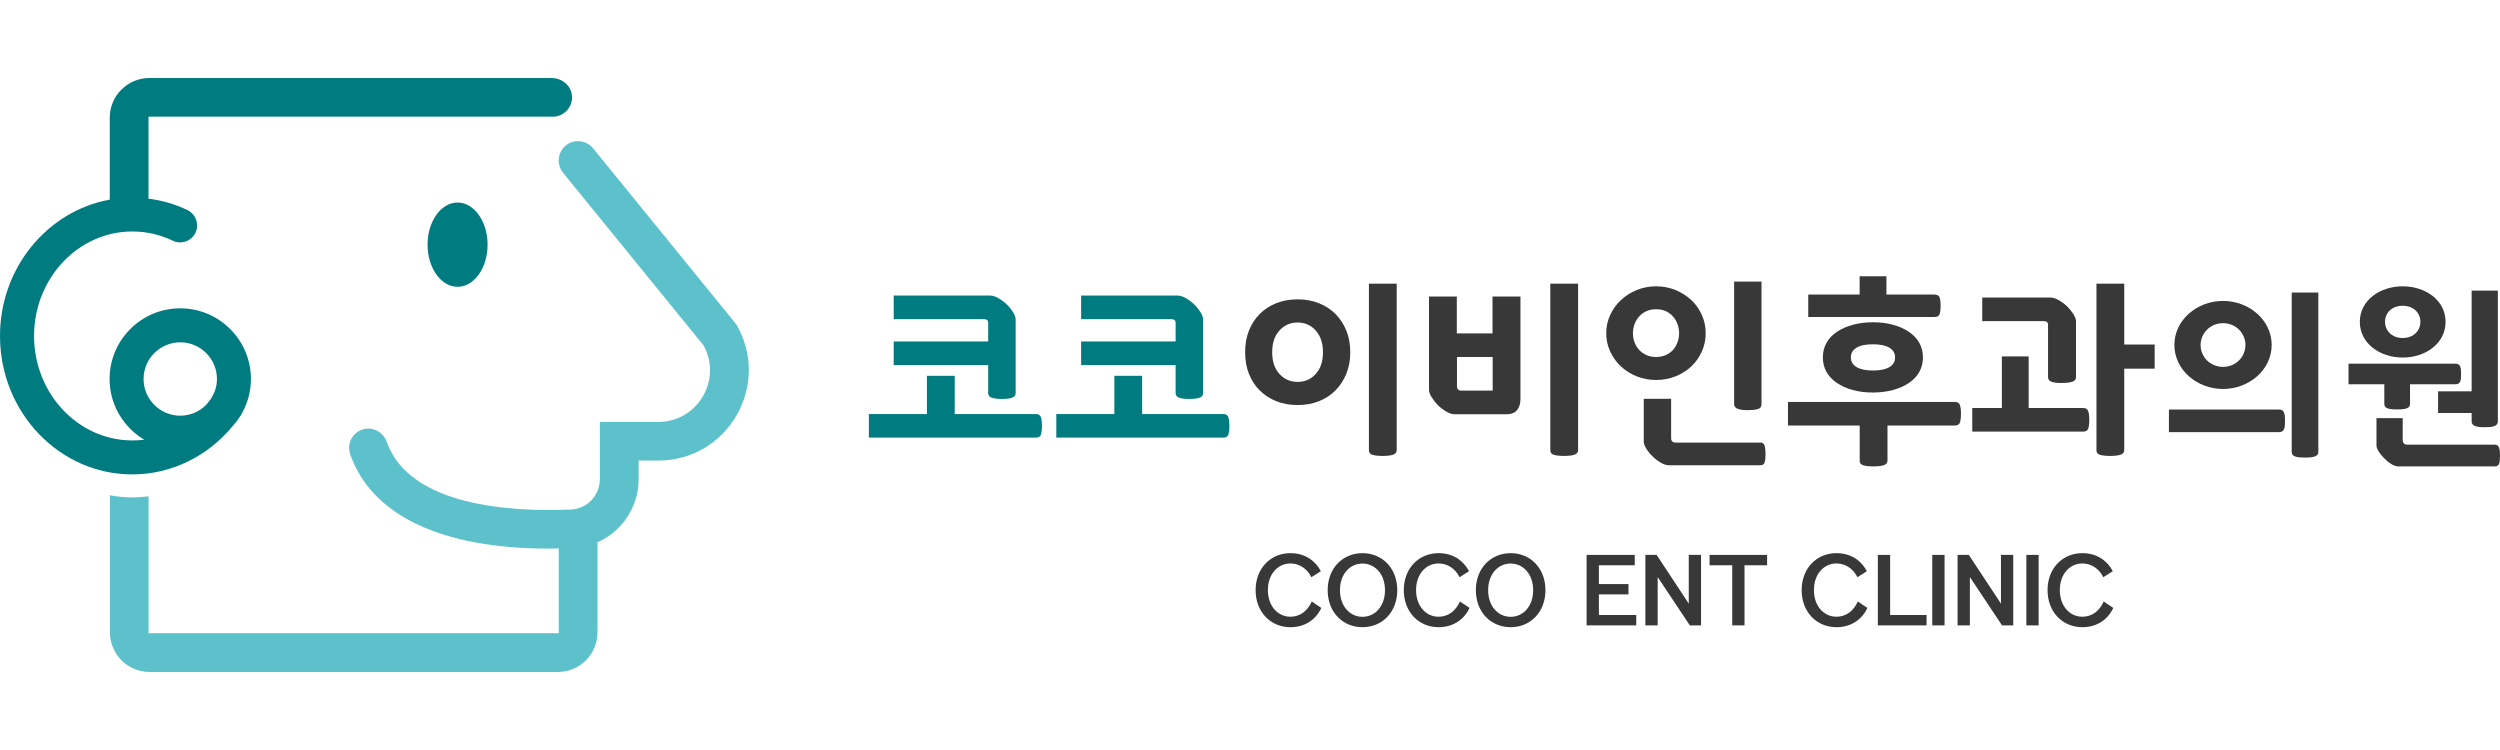
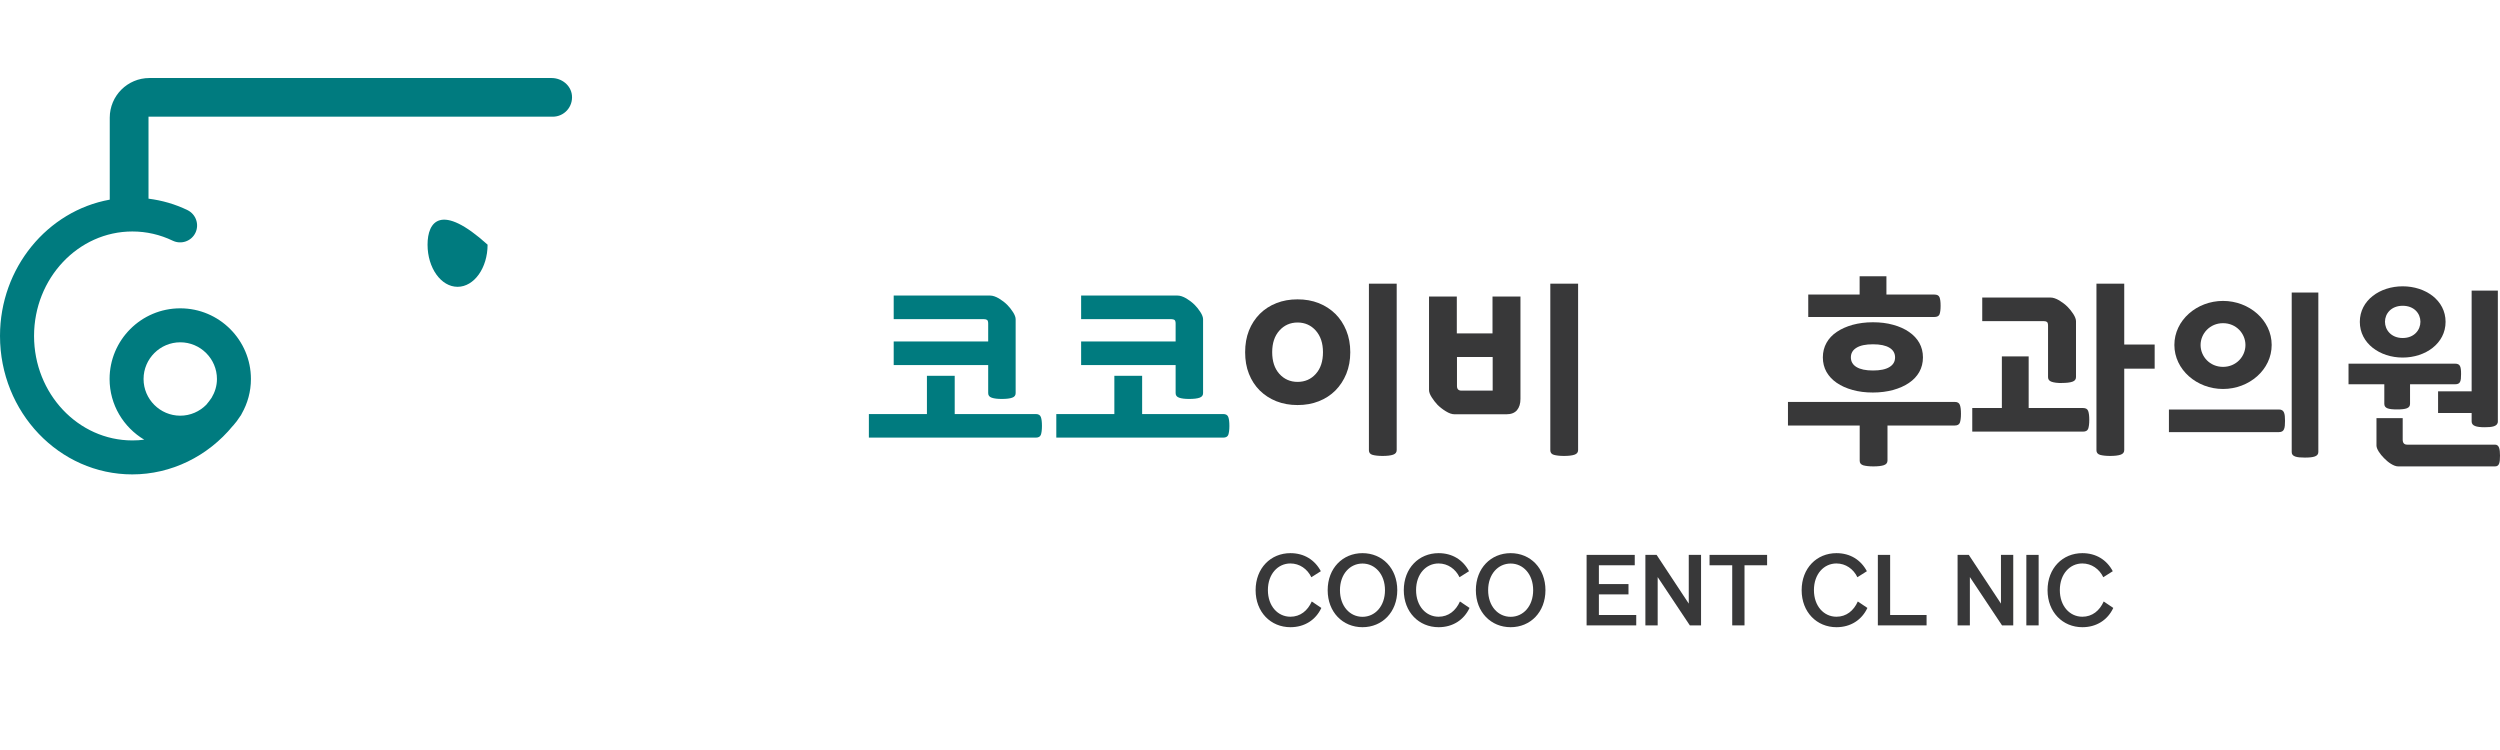
<svg xmlns="http://www.w3.org/2000/svg" width="200" height="60" viewBox="0 0 200 60" fill="none">
-   <path d="M58.902 25.973L58.764 25.775L47.444 11.862C46.903 11.203 45.927 11.097 45.267 11.638C44.607 12.179 44.502 13.149 45.043 13.815L45.372 14.224L56.283 27.628C56.989 28.902 56.976 30.412 56.244 31.679C55.498 32.978 54.153 33.757 52.655 33.757H47.991V38.315C47.991 39.635 46.969 40.71 45.669 40.763C40.946 40.961 32.746 40.525 30.932 35.327C30.813 34.984 30.576 34.713 30.292 34.529C29.91 34.285 29.428 34.212 28.966 34.37C28.162 34.654 27.733 35.531 28.016 36.343C29.725 41.244 35.339 43.889 43.908 43.889C44.165 43.889 44.436 43.876 44.7 43.87V50.658H11.887V39.707C11.459 39.76 11.03 39.793 10.594 39.793C9.981 39.793 9.381 39.727 8.794 39.621V50.585C8.794 52.333 10.212 53.758 11.966 53.758H44.627C46.375 53.758 47.8 52.34 47.8 50.585V43.382C49.746 42.524 51.092 40.571 51.092 38.309V36.844H52.662C55.287 36.844 57.629 35.485 58.935 33.209C60.242 30.933 60.228 28.222 58.909 25.959L58.902 25.973Z" fill="#5DC1CB" />
-   <path d="M34.204 19.574C34.204 21.434 35.279 22.945 36.605 22.945C37.931 22.945 39.007 21.434 39.007 19.574C39.007 17.714 37.931 16.203 36.605 16.203C35.279 16.203 34.204 17.714 34.204 19.574Z" fill="#007B7F" />
+   <path d="M34.204 19.574C34.204 21.434 35.279 22.945 36.605 22.945C37.931 22.945 39.007 21.434 39.007 19.574C35.279 16.203 34.204 17.714 34.204 19.574Z" fill="#007B7F" />
  <path d="M18.642 34.06C18.847 33.829 19.038 33.579 19.203 33.315C19.23 33.282 19.249 33.249 19.276 33.216C19.302 33.17 19.322 33.124 19.348 33.077C19.81 32.259 20.074 31.323 20.074 30.32C20.074 27.206 17.541 24.666 14.421 24.666C11.3 24.666 8.767 27.2 8.767 30.32C8.767 32.385 9.882 34.186 11.538 35.175C11.228 35.215 10.911 35.234 10.588 35.234C6.254 35.234 2.724 31.488 2.724 26.876C2.724 22.265 6.254 18.518 10.588 18.518C11.716 18.518 12.804 18.769 13.82 19.257C14.5 19.581 15.311 19.297 15.634 18.624C15.957 17.951 15.674 17.14 15.001 16.81C14.005 16.328 12.963 16.031 11.881 15.893V9.336H44.218C45.128 9.336 45.847 8.557 45.755 7.627C45.676 6.822 44.937 6.242 44.126 6.242H11.953C10.205 6.242 8.78 7.66 8.78 9.415V15.972C3.806 16.869 3.05176e-05 21.414 3.05176e-05 26.876C3.05176e-05 32.985 4.743 37.952 10.581 37.952C13.688 37.952 16.624 36.514 18.629 34.067L18.642 34.06ZM14.421 27.384C16.037 27.384 17.356 28.704 17.356 30.32C17.356 30.874 17.191 31.382 16.927 31.824C16.795 32.015 16.657 32.2 16.505 32.378C15.971 32.919 15.232 33.255 14.421 33.255C12.804 33.255 11.485 31.936 11.485 30.32C11.485 28.704 12.804 27.384 14.421 27.384Z" fill="#007B7F" />
  <path d="M105.706 48.639C105.258 49.596 104.367 50.176 103.232 50.176C101.662 50.176 100.449 48.975 100.449 47.214C100.449 45.453 101.656 44.252 103.232 44.252C104.341 44.252 105.192 44.8 105.667 45.697L104.908 46.178C104.591 45.519 103.971 45.077 103.232 45.077C102.23 45.077 101.432 45.921 101.432 47.208C101.432 48.494 102.23 49.338 103.232 49.338C104.024 49.338 104.611 48.857 104.941 48.118L105.706 48.633V48.639Z" fill="#383839" />
  <path d="M108.998 44.252C110.575 44.252 111.782 45.453 111.782 47.214C111.782 48.975 110.575 50.176 108.998 50.176C107.421 50.176 106.214 48.975 106.214 47.214C106.214 45.453 107.421 44.252 108.998 44.252ZM108.998 45.083C107.995 45.083 107.197 45.928 107.197 47.214C107.197 48.501 107.995 49.345 108.998 49.345C110.001 49.345 110.799 48.501 110.799 47.214C110.799 45.928 109.994 45.083 108.998 45.083Z" fill="#383839" />
  <path d="M117.561 48.639C117.112 49.596 116.221 50.176 115.087 50.176C113.517 50.176 112.303 48.975 112.303 47.214C112.303 45.453 113.51 44.252 115.087 44.252C116.195 44.252 117.046 44.8 117.521 45.697L116.762 46.178C116.446 45.519 115.826 45.077 115.087 45.077C114.084 45.077 113.286 45.921 113.286 47.208C113.286 48.494 114.084 49.338 115.087 49.338C115.878 49.338 116.466 48.857 116.795 48.118L117.561 48.633V48.639Z" fill="#383839" />
  <path d="M120.852 44.252C122.429 44.252 123.636 45.453 123.636 47.214C123.636 48.975 122.429 50.176 120.852 50.176C119.276 50.176 118.069 48.975 118.069 47.214C118.069 45.453 119.276 44.252 120.852 44.252ZM120.852 45.083C119.85 45.083 119.051 45.928 119.051 47.214C119.051 48.501 119.85 49.345 120.852 49.345C121.855 49.345 122.653 48.501 122.653 47.214C122.653 45.928 121.848 45.083 120.852 45.083Z" fill="#383839" />
  <path d="M127.911 49.2H130.899V50.031H126.928V44.391H130.78V45.222H127.911V46.726H130.279V47.551H127.911V49.2Z" fill="#383839" />
  <path d="M132.614 46.165V50.031H131.631V44.391H132.529L135.101 48.289V44.391H136.084V50.031H135.187L132.614 46.165Z" fill="#383839" />
  <path d="M138.571 45.222H136.764V44.391H141.368V45.222H139.561V50.031H138.578V45.222H138.571Z" fill="#383839" />
  <path d="M149.39 48.639C148.941 49.596 148.051 50.176 146.916 50.176C145.346 50.176 144.132 48.975 144.132 47.214C144.132 45.453 145.339 44.252 146.916 44.252C148.024 44.252 148.875 44.8 149.35 45.697L148.592 46.178C148.275 45.519 147.655 45.077 146.916 45.077C145.913 45.077 145.115 45.921 145.115 47.208C145.115 48.494 145.913 49.338 146.916 49.338C147.708 49.338 148.295 48.857 148.625 48.118L149.39 48.633V48.639Z" fill="#383839" />
  <path d="M151.211 49.2H154.126V50.031H150.228V44.391H151.211V49.2Z" fill="#383839" />
-   <path d="M155.564 50.031H154.581V44.391H155.564V50.031Z" fill="#383839" />
  <path d="M157.59 46.165V50.031H156.607V44.391H157.504L160.077 48.289V44.391H161.06V50.031H160.162L157.59 46.165Z" fill="#383839" />
  <path d="M163.091 50.031H162.108V44.391H163.091V50.031Z" fill="#383839" />
  <path d="M169.061 48.639C168.613 49.596 167.722 50.176 166.588 50.176C165.018 50.176 163.804 48.975 163.804 47.214C163.804 45.453 165.011 44.252 166.588 44.252C167.696 44.252 168.547 44.8 169.022 45.697L168.263 46.178C167.947 45.519 167.326 45.077 166.588 45.077C165.585 45.077 164.787 45.921 164.787 47.208C164.787 48.494 165.585 49.338 166.588 49.338C167.379 49.338 167.966 48.857 168.296 48.118L169.061 48.633V48.639Z" fill="#383839" />
  <path d="M82.862 33.123C83.079 33.123 83.211 33.203 83.271 33.368C83.33 33.532 83.356 33.763 83.356 34.08C83.356 34.397 83.323 34.628 83.271 34.779C83.211 34.938 83.073 35.01 82.862 35.01H69.51V33.123H74.154V30.063H76.377V33.123H82.862ZM80.137 31.916C79.794 31.916 79.53 31.883 79.339 31.817C79.148 31.751 79.055 31.633 79.055 31.448V29.205H71.496V27.318H79.055V25.887C79.055 25.735 79.022 25.643 78.97 25.597C78.91 25.557 78.825 25.531 78.706 25.531H71.496V23.644H79.201C79.418 23.644 79.649 23.723 79.913 23.875C80.17 24.033 80.388 24.198 80.573 24.383C80.744 24.554 80.903 24.752 81.041 24.97C81.18 25.188 81.252 25.379 81.252 25.544V31.448C81.252 31.633 81.16 31.751 80.969 31.817C80.784 31.883 80.507 31.916 80.137 31.916Z" fill="#007B7F" />
  <path d="M97.856 33.123C98.074 33.123 98.206 33.203 98.265 33.368C98.325 33.532 98.351 33.763 98.351 34.08C98.351 34.397 98.318 34.628 98.265 34.779C98.206 34.938 98.067 35.01 97.856 35.01H84.504V33.123H89.148V30.063H91.371V33.123H97.856ZM95.132 31.916C94.789 31.916 94.525 31.883 94.334 31.817C94.142 31.751 94.05 31.633 94.05 31.448V29.205H86.49V27.318H94.05V25.887C94.05 25.735 94.017 25.643 93.964 25.597C93.905 25.557 93.819 25.531 93.7 25.531H86.49V23.644H94.195C94.413 23.644 94.644 23.723 94.907 23.875C95.165 24.033 95.382 24.198 95.567 24.383C95.739 24.554 95.897 24.752 96.035 24.97C96.174 25.188 96.246 25.379 96.246 25.544V31.448C96.246 31.633 96.154 31.751 95.963 31.817C95.778 31.883 95.501 31.916 95.132 31.916Z" fill="#007B7F" />
  <path d="M99.611 28.176C99.611 27.543 99.71 26.969 99.914 26.448C100.119 25.933 100.409 25.491 100.778 25.115C101.148 24.746 101.59 24.455 102.111 24.251C102.626 24.046 103.193 23.948 103.806 23.948C104.42 23.948 104.981 24.046 105.502 24.251C106.016 24.455 106.458 24.746 106.834 25.115C107.204 25.485 107.494 25.927 107.705 26.448C107.916 26.962 108.022 27.536 108.022 28.176C108.022 28.816 107.916 29.383 107.705 29.904C107.494 30.419 107.204 30.861 106.834 31.237C106.465 31.606 106.023 31.897 105.502 32.101C104.987 32.306 104.42 32.404 103.806 32.404C103.193 32.404 102.632 32.306 102.111 32.101C101.596 31.897 101.155 31.606 100.778 31.237C100.409 30.867 100.119 30.425 99.914 29.904C99.71 29.39 99.611 28.816 99.611 28.176ZM105.838 28.176C105.838 27.457 105.647 26.883 105.264 26.448C104.882 26.019 104.393 25.801 103.806 25.801C103.219 25.801 102.731 26.019 102.349 26.448C101.966 26.876 101.775 27.45 101.775 28.176C101.775 28.902 101.966 29.482 102.349 29.911C102.731 30.333 103.219 30.551 103.806 30.551C104.393 30.551 104.882 30.34 105.264 29.911C105.647 29.489 105.838 28.908 105.838 28.176ZM111.736 36.006C111.736 36.191 111.637 36.31 111.445 36.376C111.254 36.442 110.97 36.475 110.608 36.475C110.265 36.475 109.994 36.442 109.803 36.389C109.612 36.336 109.513 36.211 109.513 36.026V22.694H111.736V36.013V36.006Z" fill="#383839" />
  <path d="M119.414 23.723H121.637V31.916C121.637 32.292 121.545 32.589 121.36 32.813C121.176 33.031 120.892 33.143 120.503 33.143H116.373C116.155 33.143 115.925 33.064 115.661 32.899C115.403 32.741 115.186 32.569 115.001 32.385C114.83 32.2 114.671 32.002 114.533 31.778C114.394 31.56 114.322 31.369 114.322 31.204V23.723H116.545V26.672H119.401V23.723H119.414ZM119.414 31.25V28.559H116.558V30.881C116.558 31.125 116.677 31.25 116.914 31.25H119.414ZM126.248 36.006C126.248 36.191 126.15 36.31 125.958 36.376C125.767 36.442 125.483 36.475 125.12 36.475C124.777 36.475 124.507 36.442 124.316 36.389C124.124 36.336 124.025 36.211 124.025 36.026V22.694H126.248V36.013V36.006Z" fill="#383839" />
-   <path d="M132.489 30.399C131.942 30.399 131.427 30.3 130.939 30.109C130.457 29.918 130.035 29.647 129.672 29.311C129.309 28.974 129.026 28.572 128.815 28.117C128.604 27.661 128.498 27.173 128.498 26.659C128.498 26.144 128.604 25.656 128.815 25.201C129.026 24.746 129.309 24.343 129.672 24.007C130.035 23.67 130.457 23.4 130.939 23.202C131.42 23.004 131.942 22.905 132.489 22.905C133.037 22.905 133.551 23.004 134.039 23.202C134.521 23.4 134.943 23.67 135.306 24.007C135.669 24.343 135.946 24.746 136.15 25.201C136.355 25.656 136.454 26.144 136.454 26.659C136.454 27.173 136.355 27.661 136.15 28.117C135.946 28.572 135.662 28.974 135.306 29.311C134.943 29.647 134.521 29.918 134.039 30.109C133.558 30.3 133.037 30.399 132.489 30.399ZM132.489 24.739C132.199 24.739 131.941 24.792 131.717 24.891C131.493 24.996 131.295 25.135 131.137 25.313C130.972 25.491 130.853 25.696 130.767 25.927C130.682 26.157 130.635 26.401 130.635 26.659C130.635 26.916 130.675 27.16 130.767 27.391C130.853 27.622 130.978 27.826 131.137 27.998C131.295 28.169 131.493 28.308 131.717 28.407C131.941 28.512 132.199 28.559 132.489 28.559C132.779 28.559 133.037 28.506 133.261 28.407C133.485 28.308 133.676 28.169 133.835 27.998C133.993 27.826 134.112 27.622 134.198 27.391C134.283 27.16 134.33 26.916 134.33 26.659C134.33 26.401 134.283 26.157 134.198 25.927C134.112 25.696 133.993 25.491 133.835 25.313C133.676 25.135 133.485 24.996 133.261 24.891C133.037 24.792 132.779 24.739 132.489 24.739ZM140.821 35.399C141.005 35.399 141.118 35.485 141.17 35.65C141.217 35.815 141.243 36.039 141.243 36.316C141.243 36.62 141.217 36.844 141.17 36.996C141.124 37.148 141.005 37.22 140.821 37.22H133.518C133.3 37.22 133.07 37.141 132.819 36.989C132.568 36.837 132.357 36.666 132.179 36.481C131.994 36.31 131.836 36.112 131.704 35.894C131.572 35.676 131.5 35.492 131.5 35.34V31.903H133.69V35.05C133.69 35.287 133.815 35.406 134.059 35.406H140.814L140.821 35.399ZM140.92 32.332C140.92 32.55 140.814 32.682 140.596 32.734C140.379 32.787 140.121 32.813 139.825 32.813C139.482 32.813 139.211 32.781 139.02 32.708C138.828 32.635 138.73 32.51 138.73 32.332V22.529H140.92V32.332Z" fill="#383839" />
  <path d="M156.382 32.154C156.6 32.154 156.732 32.233 156.791 32.398C156.851 32.556 156.877 32.794 156.877 33.11C156.877 33.427 156.844 33.658 156.791 33.81C156.732 33.968 156.593 34.041 156.382 34.041H150.999V36.844C150.999 37.029 150.9 37.148 150.709 37.214C150.518 37.279 150.234 37.312 149.871 37.312C149.528 37.312 149.258 37.279 149.067 37.227C148.875 37.167 148.776 37.049 148.776 36.864V34.041H143.037V32.154H156.389H156.382ZM144.66 25.353V23.565H148.77V22.1H150.914V23.565H154.753C154.971 23.565 155.103 23.637 155.162 23.783C155.221 23.928 155.248 24.159 155.248 24.469C155.248 24.779 155.215 25.003 155.162 25.148C155.103 25.287 154.964 25.359 154.753 25.359H144.66V25.353ZM153.836 28.592C153.836 29.02 153.737 29.41 153.546 29.753C153.354 30.096 153.077 30.392 152.721 30.63C152.365 30.874 151.943 31.059 151.455 31.197C150.966 31.329 150.426 31.402 149.832 31.402C149.238 31.402 148.697 31.336 148.209 31.197C147.721 31.065 147.299 30.874 146.942 30.63C146.586 30.386 146.316 30.096 146.118 29.753C145.927 29.41 145.828 29.02 145.828 28.592C145.828 28.163 145.927 27.774 146.118 27.431C146.309 27.087 146.586 26.791 146.942 26.553C147.299 26.309 147.721 26.124 148.209 25.986C148.697 25.854 149.238 25.781 149.832 25.781C150.426 25.781 150.96 25.847 151.455 25.986C151.943 26.118 152.365 26.309 152.721 26.553C153.077 26.797 153.348 27.087 153.546 27.431C153.737 27.774 153.836 28.163 153.836 28.592ZM151.606 28.592C151.606 28.262 151.455 27.998 151.158 27.82C150.854 27.635 150.419 27.543 149.838 27.543C149.258 27.543 148.816 27.635 148.519 27.82C148.216 28.005 148.07 28.262 148.07 28.592C148.07 28.921 148.222 29.185 148.519 29.363C148.823 29.548 149.258 29.64 149.838 29.64C150.419 29.64 150.861 29.548 151.158 29.363C151.461 29.179 151.606 28.921 151.606 28.592Z" fill="#383839" />
  <path d="M166.647 32.642C166.865 32.642 166.997 32.721 167.056 32.886C167.115 33.044 167.142 33.282 167.142 33.599C167.142 33.915 167.109 34.146 167.056 34.298C166.997 34.456 166.858 34.529 166.647 34.529H157.781V32.642H160.149V28.512H162.293V32.642H166.647ZM164.938 30.643C164.595 30.643 164.325 30.61 164.134 30.544C163.942 30.478 163.843 30.36 163.843 30.175V26.045C163.843 25.893 163.81 25.801 163.758 25.755C163.698 25.715 163.612 25.689 163.494 25.689H158.579V23.802H164.028C164.246 23.802 164.477 23.881 164.74 24.033C164.998 24.192 165.215 24.357 165.4 24.541C165.572 24.713 165.73 24.911 165.869 25.128C166.007 25.346 166.08 25.537 166.08 25.702V30.168C166.08 30.353 165.981 30.472 165.789 30.538C165.598 30.604 165.314 30.637 164.952 30.637L164.938 30.643ZM167.716 22.694H169.939V27.562H172.373V29.495H169.939V36.006C169.939 36.191 169.84 36.31 169.648 36.376C169.457 36.442 169.174 36.475 168.811 36.475C168.468 36.475 168.197 36.442 168.006 36.389C167.815 36.33 167.716 36.211 167.716 36.026V22.694Z" fill="#383839" />
  <path d="M182.321 32.761C182.736 32.761 182.802 33.084 182.802 33.671C182.802 34.258 182.743 34.568 182.321 34.568H173.514V32.761H182.321ZM177.842 31.118C175.744 31.118 173.95 29.575 173.95 27.596C173.95 25.616 175.744 24.073 177.842 24.073C179.939 24.073 181.734 25.616 181.734 27.596C181.734 29.575 179.939 31.118 177.842 31.118ZM177.842 25.854C176.793 25.854 176.047 26.685 176.047 27.602C176.047 28.519 176.786 29.35 177.842 29.35C178.897 29.35 179.636 28.519 179.636 27.602C179.636 26.685 178.897 25.854 177.842 25.854ZM185.467 36.158C185.467 36.514 185.085 36.607 184.386 36.607C183.739 36.607 183.337 36.528 183.337 36.171V23.4H185.467V36.158Z" fill="#383839" />
  <path d="M187.882 30.749V29.093H196.405C196.82 29.093 196.886 29.337 196.886 29.924C196.886 30.511 196.827 30.742 196.405 30.742H192.803V32.306C192.803 32.662 192.467 32.754 191.767 32.754C191.068 32.754 190.745 32.662 190.745 32.306V30.742H187.875L187.882 30.749ZM192.216 28.605C190.395 28.605 188.786 27.477 188.786 25.748C188.786 24.02 190.395 22.905 192.216 22.905C194.037 22.905 195.646 24.02 195.646 25.748C195.646 27.477 194.037 28.605 192.216 28.605ZM191.846 37.312C191.51 37.312 191.042 36.989 190.718 36.646C190.408 36.336 190.118 35.921 190.118 35.644V33.453H192.216V35.169C192.216 35.446 192.341 35.571 192.572 35.571H199.598C199.934 35.571 200 35.927 200 36.448C200 37.022 199.941 37.312 199.598 37.312H191.846ZM192.216 24.462C191.292 24.462 190.798 25.095 190.798 25.742C190.798 26.388 191.292 27.041 192.216 27.041C193.139 27.041 193.634 26.395 193.634 25.742C193.634 25.089 193.139 24.462 192.216 24.462ZM195.046 31.309H197.731V23.248H199.828V33.717C199.828 34.12 199.347 34.179 198.78 34.179C198.113 34.179 197.731 34.074 197.731 33.717V33.038H195.046V31.309Z" fill="#383839" />
</svg>